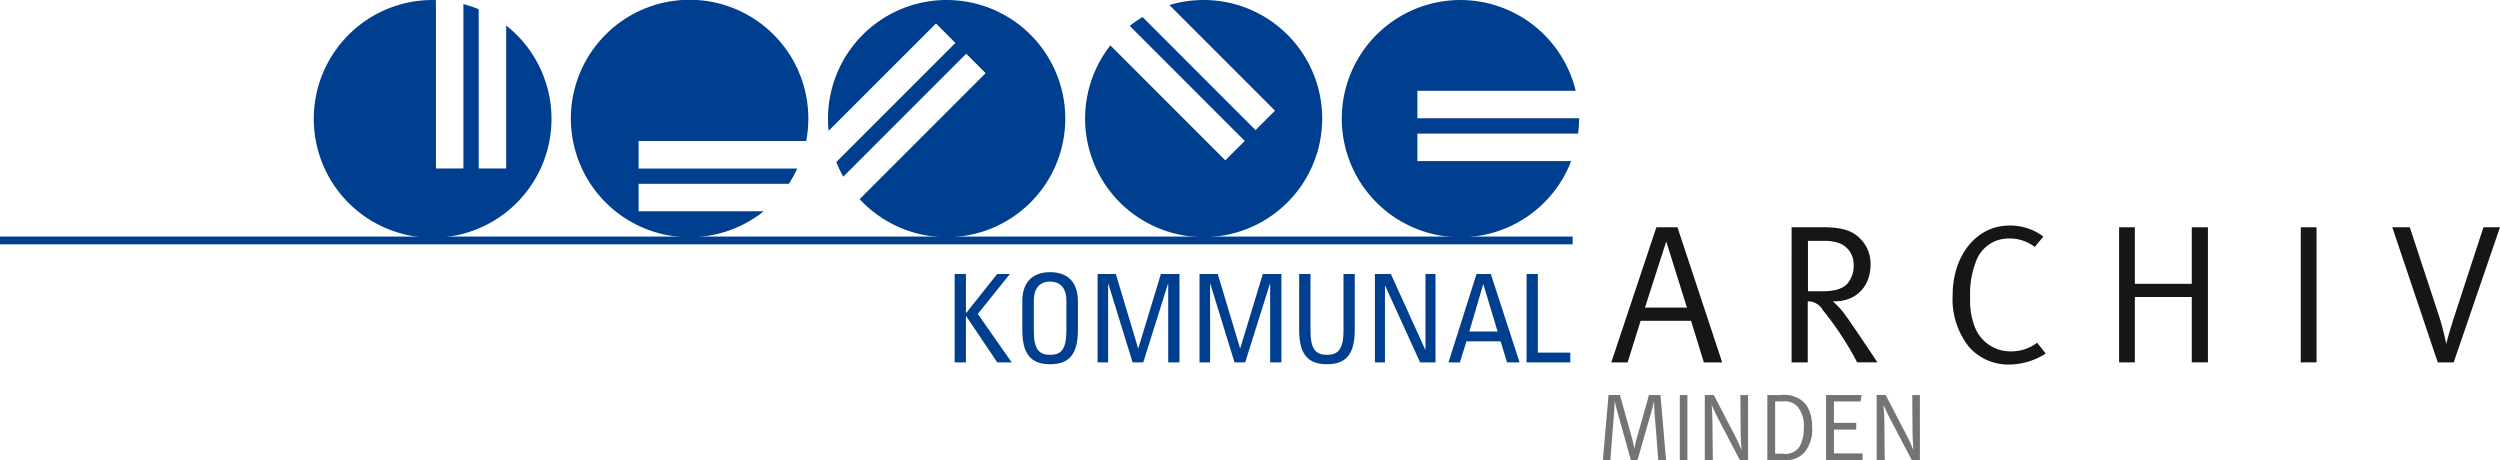
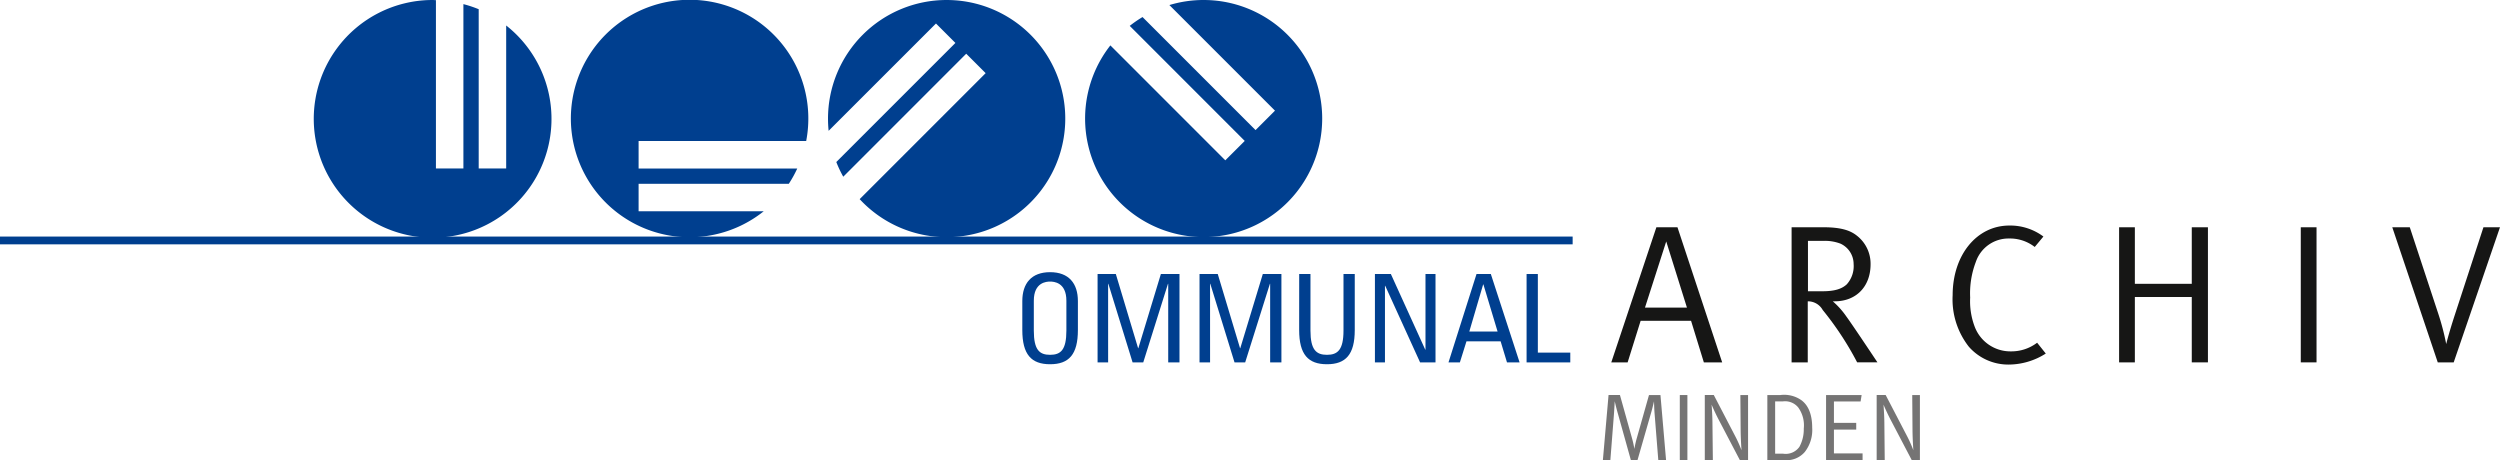
<svg xmlns="http://www.w3.org/2000/svg" height="69.753" viewBox="0 0 379 69.753" width="379">
  <defs>
    <style>.a{fill:#161615;}.b,.c{fill:#757474;}.b,.e{fill-rule:evenodd;}.d,.e{fill:#003f8f;}</style>
  </defs>
  <g transform="translate(-214 -40)">
    <path class="a" d="M237.737,74.909l3.222-10.031L244.1,74.909Zm1.729-12.18-6.836,20.48h2.479l1.97-6.3h7.645l1.938,6.3h2.778l-6.777-20.48Z" transform="translate(225.641 11.726)" />
    <path class="a" d="M260.627,64.789a6.649,6.649,0,0,1,2.566.419,3.409,3.409,0,0,1,2,3.1,4.117,4.117,0,0,1-1.043,3.075c-.778.716-1.882,1.046-3.7,1.046h-2.18V64.789Zm-4.838,18.42h2.45V73.954a2.556,2.556,0,0,1,2.267,1.312,47.126,47.126,0,0,1,5.224,7.942h3.076s-3.852-5.792-4.716-6.956a12.128,12.128,0,0,0-2.06-2.3h.3c3.252,0,5.433-2.24,5.433-5.613a5.374,5.374,0,0,0-2.031-4.3c-.986-.806-2.358-1.314-5.164-1.314h-4.778Z" transform="translate(229.816 11.726)" />
    <path class="a" d="M290.236,64.173l-1.314,1.583a6.123,6.123,0,0,0-3.881-1.284A5.226,5.226,0,0,0,280,68a13.319,13.319,0,0,0-.866,5.433,10.829,10.829,0,0,0,.657,4.329,5.778,5.778,0,0,0,5.493,3.821,6.441,6.441,0,0,0,4-1.312l1.312,1.642a10.528,10.528,0,0,1-5.7,1.671,7.949,7.949,0,0,1-5.971-2.716,11.626,11.626,0,0,1-2.448-7.792c0-6.091,3.642-10.569,8.6-10.569A8.416,8.416,0,0,1,290.236,64.173Z" transform="translate(233.544 11.685)" />
    <path class="a" d="M297.857,62.729h2.388V71.3h8.628V62.729h2.449v20.48h-2.449V73.3h-8.628v9.912h-2.388Z" transform="translate(237.399 11.726)" />
    <path class="a" d="M321.193,62.729h2.388v20.48h-2.388Z" transform="translate(241.605 11.726)" />
    <path class="a" d="M332.946,62.729H335.6l4.329,13.135a37.688,37.688,0,0,1,1.193,4.569c.12-.509.538-2.061,1.255-4.269l4.388-13.435h2.508l-7.017,20.48h-2.417Z" transform="translate(243.724 11.726)" />
    <path class="b" d="M231.551,94.141h1.134l.548-7.017c.042-.6.116-1.913.116-1.913s.17.82.489,1.927l1.956,7H236.8l2.115-7.361c.185-.648.387-1.554.387-1.554s.028,1.05.072,1.683l.576,7.233h1.178l-.849-9.863h-1.74l-1.853,6.556a16.422,16.422,0,0,0-.362,1.611,15.5,15.5,0,0,0-.387-1.726l-1.8-6.442h-1.726Z" transform="translate(225.446 15.611)" />
    <rect class="c" height="9.864" transform="translate(468.658 99.889)" width="1.151" />
    <path class="b" d="M244.64,94.141h1.223L245.8,88.42c-.012-1.281-.127-2.69-.127-2.69s.487,1.179,1.12,2.372l3.164,6.039H251.2V84.278h-1.166l.042,5.363c.014,1.423.131,3.006.131,3.006a19.548,19.548,0,0,0-.922-2.071l-3.279-6.3H244.64Z" transform="translate(227.806 15.611)" />
    <path class="b" d="M252.675,94.141h2.574a3.629,3.629,0,0,0,3.106-1.237,5.417,5.417,0,0,0,1.12-3.68c0-1.927-.544-3.379-1.665-4.184a4.541,4.541,0,0,0-3.164-.762h-1.971Zm2.358-8.9a2.575,2.575,0,0,1,2.314.905,4.626,4.626,0,0,1,.851,3.221,5.511,5.511,0,0,1-.662,2.762,2.551,2.551,0,0,1-2.5,1.035h-1.178V85.241Z" transform="translate(229.254 15.611)" />
    <path class="b" d="M260.218,94.142h5.535V93.121h-4.342V89.512h3.379V88.491h-3.379V85.256h4.04l.159-.978h-5.392Z" transform="translate(230.614 15.611)" />
    <path class="b" d="M266.717,94.141h1.222l-.056-5.722c-.017-1.281-.131-2.69-.131-2.69s.489,1.179,1.121,2.372l3.163,6.039h1.237V84.278h-1.163l.041,5.363c.014,1.423.129,3.006.129,3.006a19.265,19.265,0,0,0-.919-2.071l-3.278-6.3h-1.367Z" transform="translate(231.785 15.611)" />
    <path class="d" d="M95.129,37.4V59.076H90.963V34.933a18.107,18.107,0,0,0-2.319-.772V59.076H84.479V33.56c-.158,0-.313-.024-.472-.024A18.02,18.02,0,1,0,95.129,37.4Z" transform="translate(195.608 6.464)" />
    <path class="d" d="M109.256,59.082V54.916h25.405a18,18,0,1,0-6.437,10.649H109.256V61.4h22.771a17.964,17.964,0,0,0,1.281-2.318Z" transform="translate(201.556 6.464)" />
    <path class="d" d="M150.007,33.536a17.986,17.986,0,0,0-17.986,17.985,18.386,18.386,0,0,0,.094,1.848L148.389,37.1l2.946,2.946L133.279,58.1a17.775,17.775,0,0,0,1.053,2.226L152.974,41.68l2.946,2.946-19.1,19.1a17.977,17.977,0,1,0,13.186-30.188Z" transform="translate(207.505 6.464)" />
    <path class="d" d="M183.007,33.536a17.972,17.972,0,0,0-5.183.766l16.01,16.01-2.945,2.946L173.753,36.121a18.076,18.076,0,0,0-1.94,1.338L189.249,54.9,186.3,57.842,168.878,40.417a17.972,17.972,0,1,0,14.129-6.881Z" transform="translate(213.454 6.464)" />
-     <path class="d" d="M209.474,47.3h24a17.982,17.982,0,1,0-.686,10.651H209.474V53.786h24.359a18.14,18.14,0,0,0,.158-2.265c0-.018,0-.035,0-.054H209.474Z" transform="translate(219.402 6.464)" />
    <rect class="d" height="1.18" transform="translate(214 75.862)" width="238.413" />
-     <path class="e" d="M149.993,82.132v-7h.056l4.7,7h2.19l-5.141-7.349,4.862-6.051h-1.93l-4.677,5.884h-.056V68.732h-1.707v13.4Z" transform="translate(210.437 12.809)" />
    <path class="e" d="M161.191,82.452c2.84,0,4.214-1.465,4.214-5.177v-4.4c0-2.673-1.374-4.38-4.214-4.38s-4.212,1.707-4.212,4.38v4.4C156.979,80.988,158.352,82.452,161.191,82.452Zm0-1.428c-1.615,0-2.468-.742-2.468-3.674V72.82c0-2.8,1.93-2.9,2.468-2.9s2.469.094,2.469,2.9v4.53C163.66,80.282,162.806,81.024,161.191,81.024Z" transform="translate(212.004 12.766)" />
    <path class="e" d="M168.243,70.217h.037l3.675,11.916h1.614l3.749-11.916h.037V82.132h1.708v-13.4h-2.821l-3.415,11.247h-.037l-3.378-11.247h-2.766v13.4h1.6Z" transform="translate(213.747 12.809)" />
    <path class="e" d="M181.337,70.217h.037l3.674,11.916h1.614l3.749-11.916h.037V82.132h1.707v-13.4h-2.82L185.92,79.979h-.037l-3.378-11.247h-2.765v13.4h1.6Z" transform="translate(216.107 12.809)" />
    <path class="e" d="M192.539,77.233c0,3.712,1.375,5.177,4.214,5.177s4.214-1.465,4.214-5.177v-8.5h-1.708v8.576c0,2.932-.891,3.674-2.506,3.674s-2.5-.742-2.5-3.674V68.732h-1.709Z" transform="translate(218.414 12.808)" />
    <path class="e" d="M209.936,68.732V80.2H209.9l-5.214-11.47H202.27v13.4h1.522V70.514h.037l5.29,11.618h2.337v-13.4Z" transform="translate(220.168 12.809)" />
    <path class="e" d="M211.719,82.133h1.727l1-3.193h5.178l.965,3.193H222.5l-4.361-13.4H215.97Zm7.444-4.677h-4.288l2.1-7.145h.038Z" transform="translate(221.871 12.808)" />
    <path class="e" d="M228.376,82.132V80.648h-4.919V68.732H221.75v13.4Z" transform="translate(223.68 12.809)" />
  </g>
</svg>